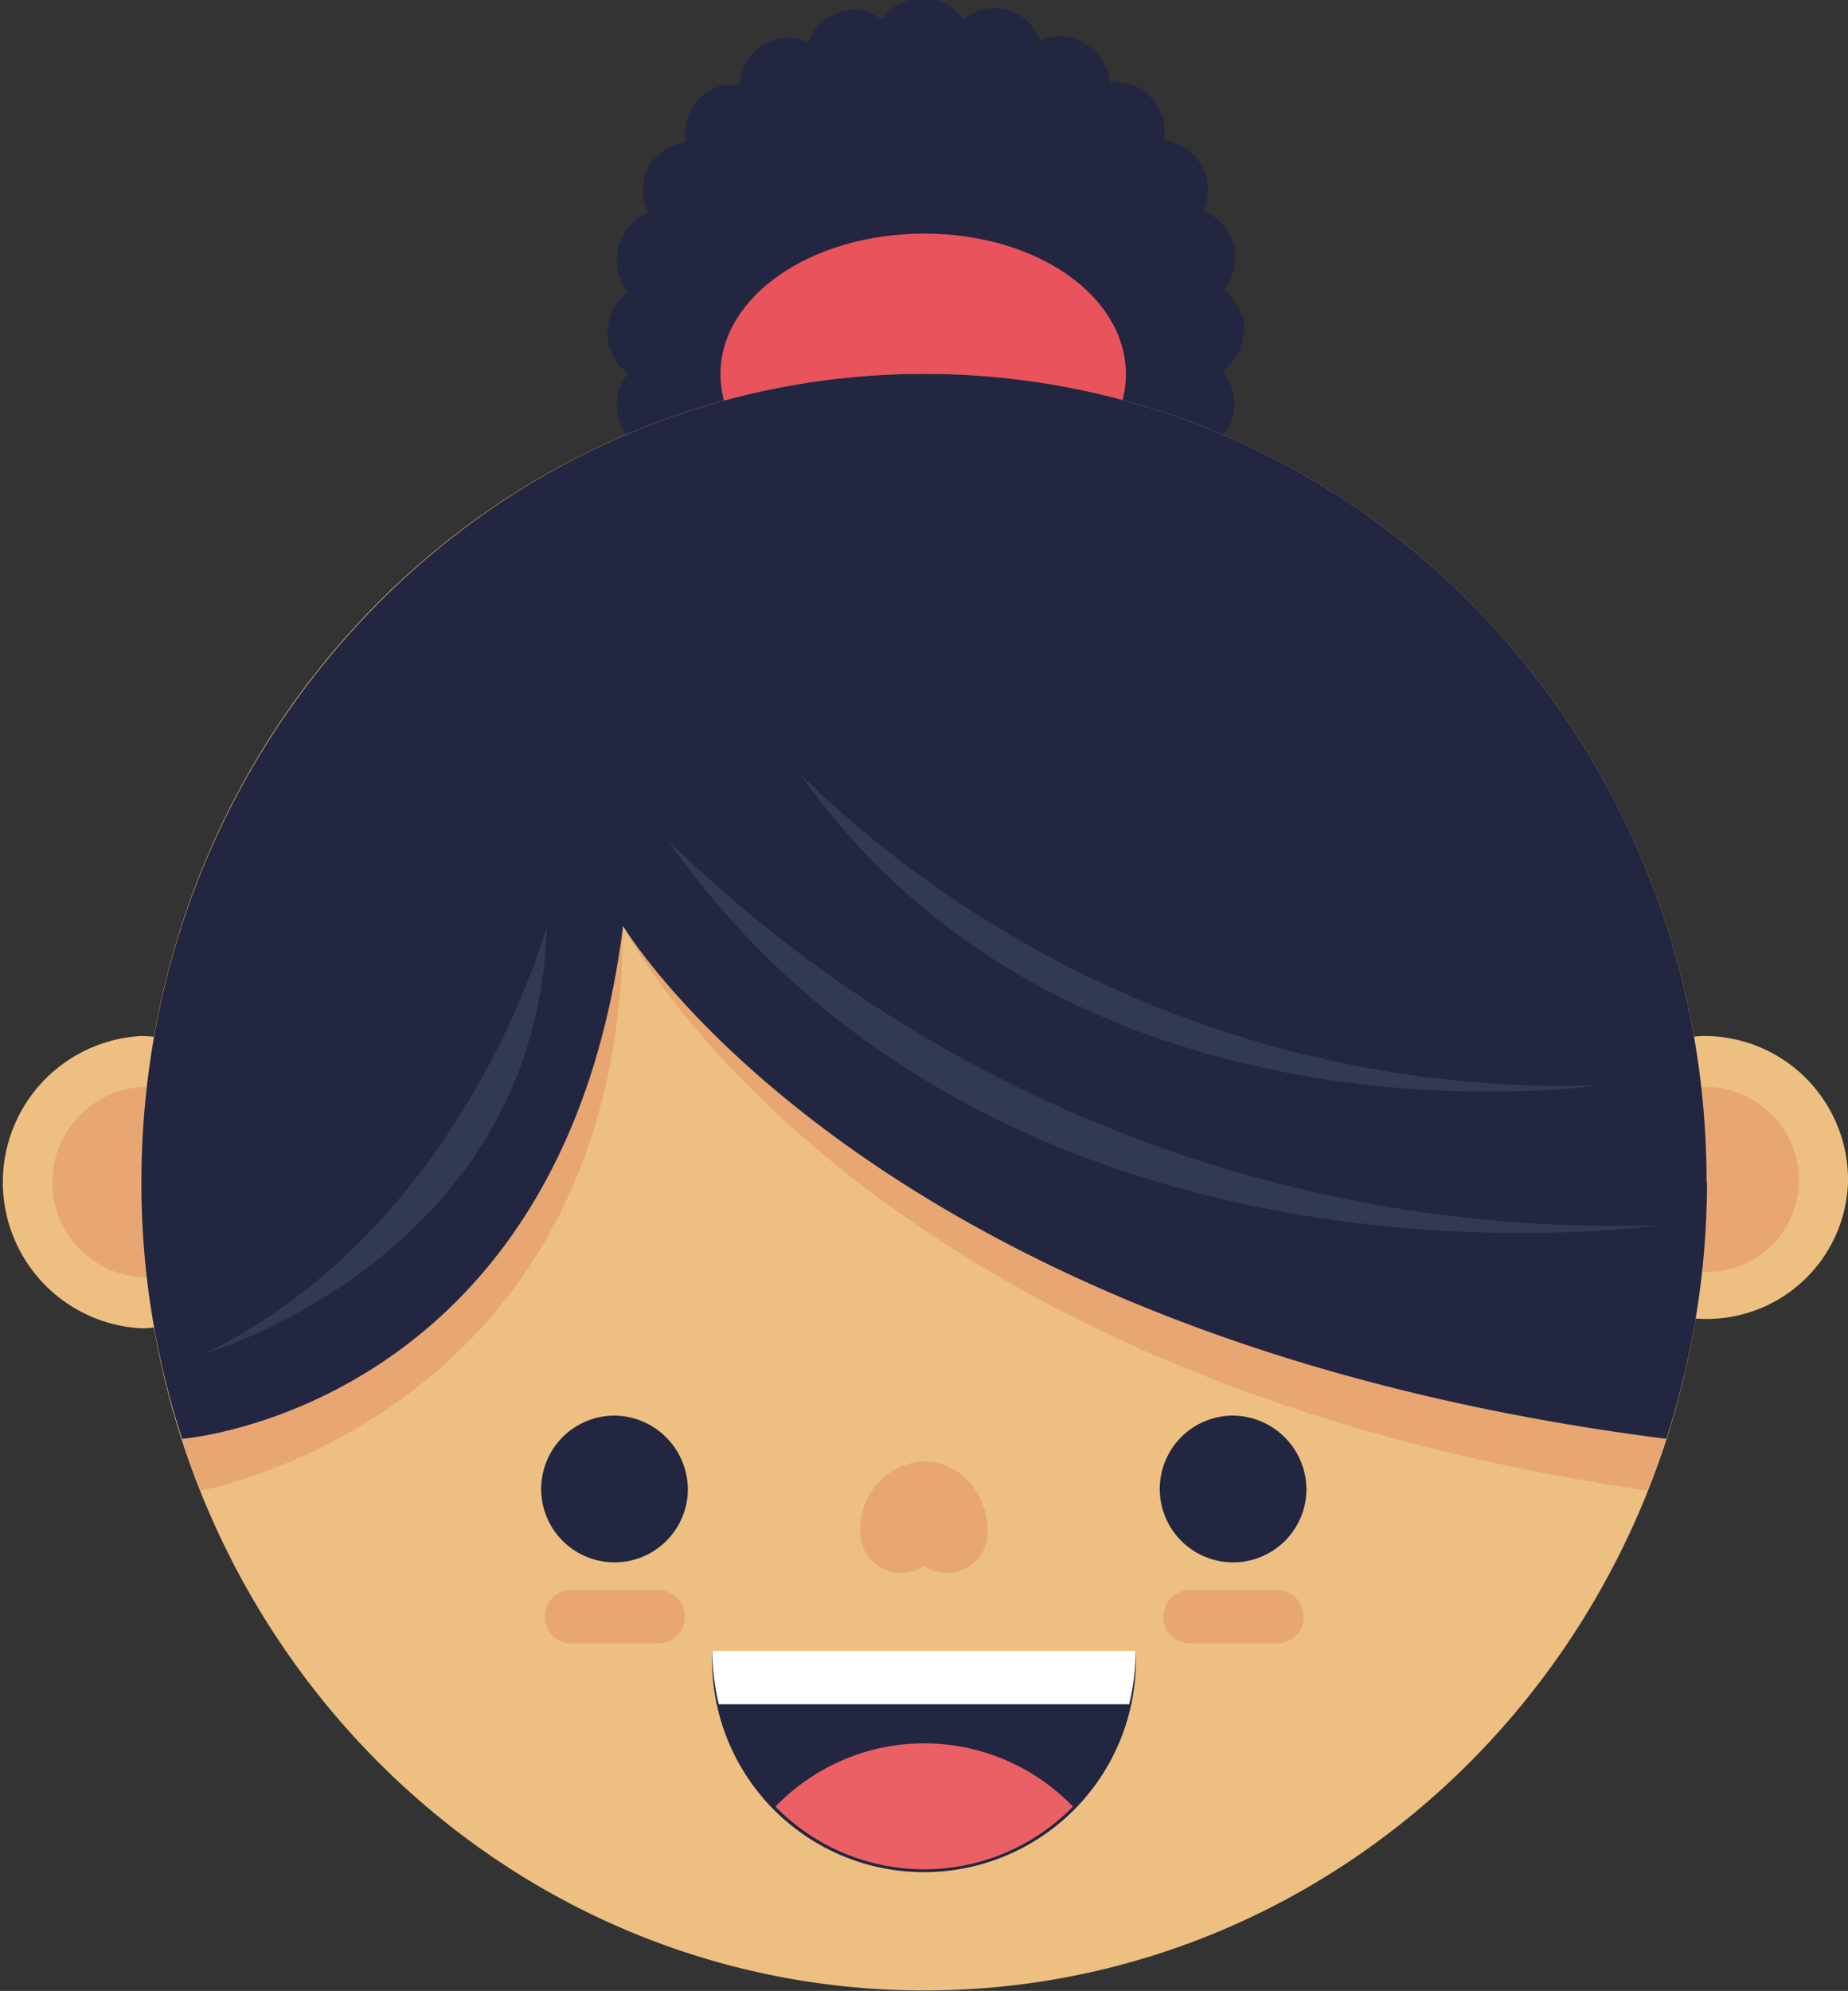
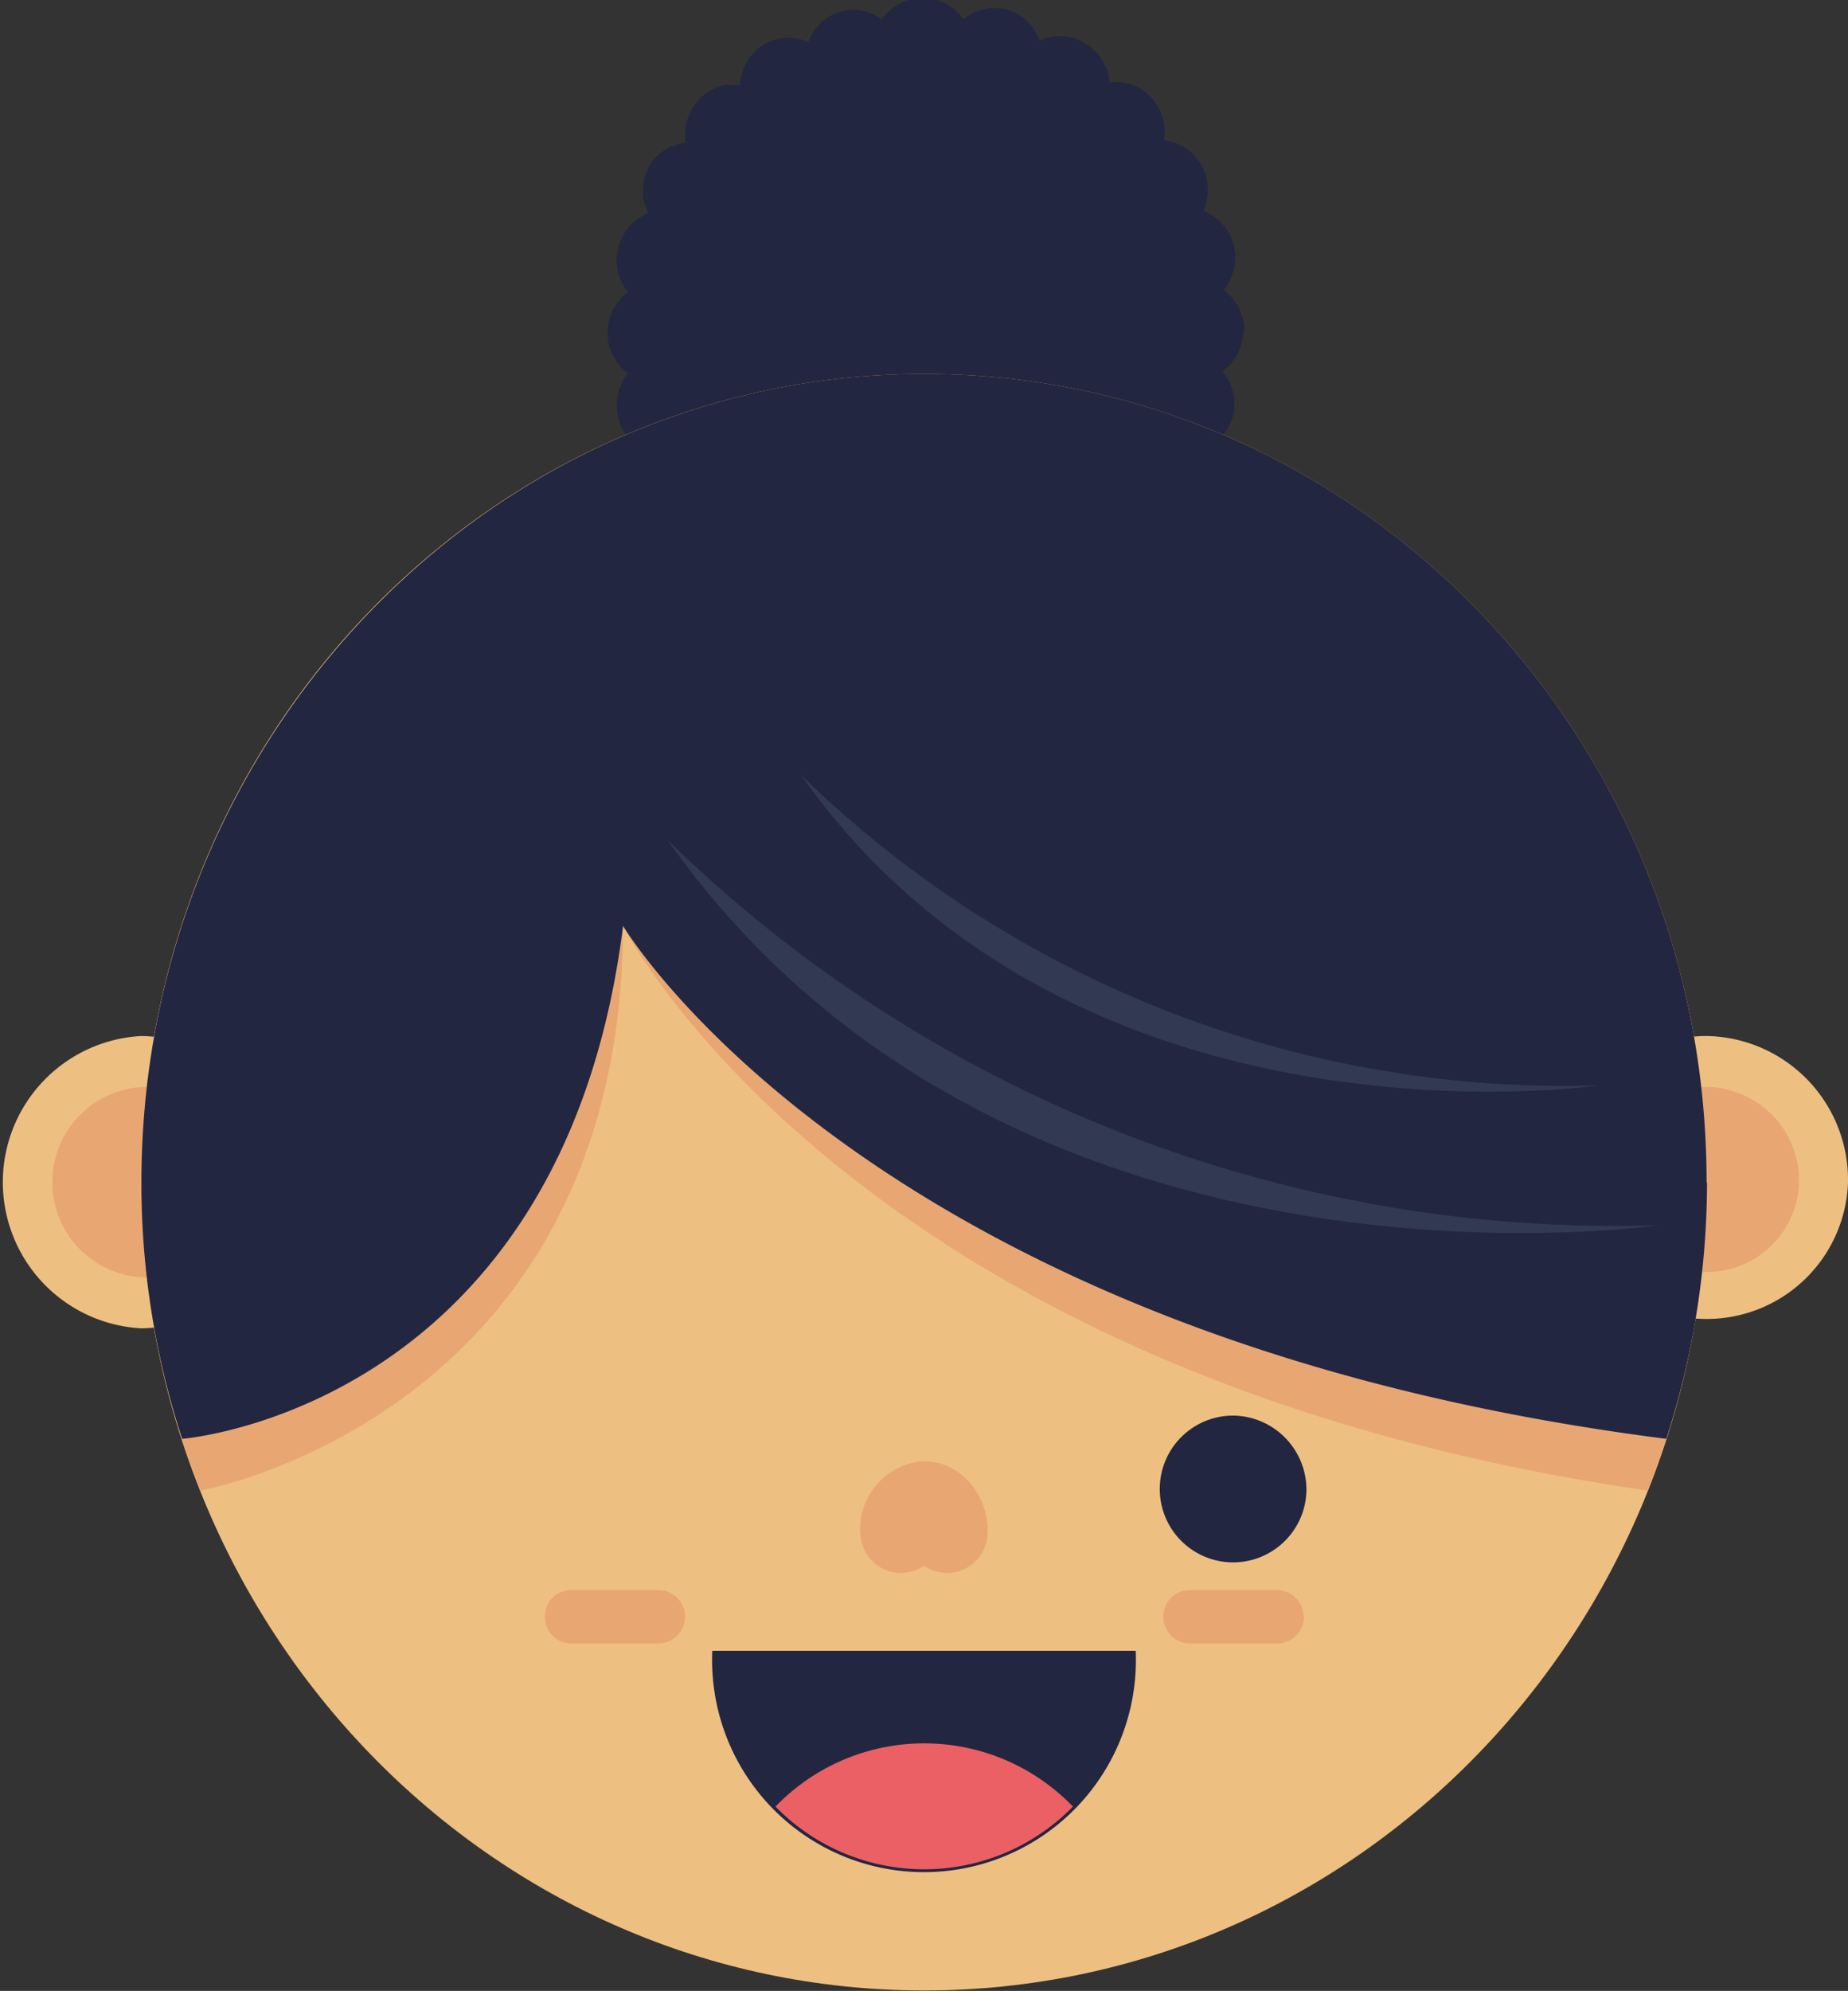
<svg xmlns="http://www.w3.org/2000/svg" viewBox="0 0 45.35 48.83">
  <rect x="0" y="0" width="45.35" height="48.83" fill="#333333" stroke="none" />
  <defs>
    <style>.cls-1{fill:#232640;}.cls-2{fill:#e9535b;}.cls-3{fill:#edc082;}.cls-4{fill:#e8a772;}.cls-5{fill:none;stroke:#e8a772;stroke-linecap:round;stroke-miterlimit:10;stroke-width:2px;}.cls-6{fill:#eb6064;}.cls-7{fill:#fff;}.cls-8{fill:#323952;}</style>
  </defs>
  <g id="Calque_2" data-name="Calque 2">
    <g id="Mode_Isolation" data-name="Mode Isolation">
      <path class="cls-1" d="M30.54,8.11a1.28,1.28,0,0,0-.51-1A1.25,1.25,0,0,0,30.27,6a1.22,1.22,0,0,0-.74-.83,1.23,1.23,0,0,0-.05-1.12,1.19,1.19,0,0,0-.92-.61,1.23,1.23,0,0,0-.33-1.07,1.12,1.12,0,0,0-1-.34,1.22,1.22,0,0,0-.58-.95A1.16,1.16,0,0,0,25.51,1a1.15,1.15,0,0,0-.8-.76,1.17,1.17,0,0,0-1.07.24,1.16,1.16,0,0,0-1-.52,1.18,1.18,0,0,0-1,.52A1.17,1.17,0,0,0,20.64.28a1.19,1.19,0,0,0-.8.76,1.14,1.14,0,0,0-1.09.05,1.23,1.23,0,0,0-.59,1,1.12,1.12,0,0,0-1,.34,1.26,1.26,0,0,0-.33,1.07,1.19,1.19,0,0,0-.92.61,1.26,1.26,0,0,0,0,1.12,1.2,1.2,0,0,0-.73.83,1.22,1.22,0,0,0,.23,1.1,1.26,1.26,0,0,0-.5,1,1.23,1.23,0,0,0,.5,1,1.23,1.23,0,0,0-.23,1.1,1.2,1.2,0,0,0,.73.83,1.29,1.29,0,0,0,0,1.13,1.16,1.16,0,0,0,.92.6,1.28,1.28,0,0,0,.33,1.08,1.18,1.18,0,0,0,1,.34,1.25,1.25,0,0,0,.59,1,1.17,1.17,0,0,0,1.09,0,1.21,1.21,0,0,0,.8.76,1.15,1.15,0,0,0,1.07-.25,1.16,1.16,0,0,0,1,.52,1.17,1.17,0,0,0,1-.52,1.12,1.12,0,0,0,1.06.25,1.21,1.21,0,0,0,.81-.76,1.17,1.17,0,0,0,1.09,0,1.24,1.24,0,0,0,.58-1,1.17,1.17,0,0,0,1-.34,1.22,1.22,0,0,0,.33-1.08,1.16,1.16,0,0,0,.92-.6A1.25,1.25,0,0,0,29.53,11a1.22,1.22,0,0,0,.74-.83A1.26,1.26,0,0,0,30,9.11a1.24,1.24,0,0,0,.51-1" />
-       <path class="cls-2" d="M27.63,9.18c0,1.91-2.22,3.45-4.95,3.45s-5-1.54-5-3.45,2.22-3.45,5-3.45,4.95,1.54,4.95,3.45" />
      <path class="cls-3" d="M6.94,29a3.53,3.53,0,0,1-3.47,3.58,3.59,3.59,0,0,1,0-7.17A3.53,3.53,0,0,1,6.94,29" />
      <path class="cls-4" d="M5.74,29a2.3,2.3,0,0,1-2.27,2.33,2.34,2.34,0,0,1,0-4.67A2.3,2.3,0,0,1,5.74,29" />
      <path class="cls-3" d="M45.35,29a3.47,3.47,0,1,1-3.47-3.59A3.53,3.53,0,0,1,45.35,29" />
      <path class="cls-4" d="M44.15,29a2.27,2.27,0,1,1-2.27-2.34A2.3,2.3,0,0,1,44.15,29" />
      <path class="cls-3" d="M41.88,29c0,11-8.6,19.82-19.2,19.82S3.47,40,3.47,29,12.07,9.18,22.68,9.18,41.88,18.06,41.88,29" />
      <path class="cls-4" d="M41.88,29c0-11-8.6-19.83-19.2-19.83S3.47,18.06,3.47,29a20.39,20.39,0,0,0,1.45,7.56s10.33-1.84,10.37-13.85c0,0,5.53,11,25.14,13.85A20.39,20.39,0,0,0,41.88,29" />
-       <path class="cls-1" d="M16.88,36.57a1.8,1.8,0,1,1-1.79-1.85,1.82,1.82,0,0,1,1.79,1.85" />
      <path class="cls-1" d="M32.06,36.57a1.8,1.8,0,1,1-1.79-1.85,1.82,1.82,0,0,1,1.79,1.85" />
      <path class="cls-5" d="M22.11,37.58a.67.67,0,0,1,.57-.74c.31,0,.56.33.56.74" />
      <path class="cls-1" d="M41.88,29c0-11-8.6-19.83-19.2-19.83S3.47,18.06,3.47,29a20.11,20.11,0,0,0,1,6.29s9.33-.71,10.82-12.58c0,0,6,10.09,25.6,12.58a20.4,20.4,0,0,0,1-6.29" />
      <path class="cls-1" d="M17.48,40.49a5.2,5.2,0,1,0,10.39,0Z" />
      <path class="cls-6" d="M26.33,44.31a5.07,5.07,0,0,0-7.3,0,5.1,5.1,0,0,0,7.3,0" />
      <path class="cls-4" d="M32,39.65a.66.66,0,0,1-.64.66H29.18a.65.65,0,0,1-.63-.66.64.64,0,0,1,.63-.65h2.17a.65.65,0,0,1,.64.65" />
      <path class="cls-4" d="M16.81,39.65a.66.66,0,0,1-.64.66H14a.65.65,0,0,1-.63-.66A.64.64,0,0,1,14,39h2.17a.65.65,0,0,1,.64.65" />
-       <path class="cls-7" d="M17.64,41.8H27.71a5.59,5.59,0,0,0,.16-1.31H17.48a5.59,5.59,0,0,0,.16,1.31" />
-       <path class="cls-8" d="M5,33.21s8.18-2.37,8.42-10.49c0,0-2,7.38-8.42,10.49" />
      <path class="cls-8" d="M16.38,20.6c8.32,11.81,24.33,9.45,24.33,9.45A33.29,33.29,0,0,1,16.38,20.6" />
      <path class="cls-8" d="M19.65,19c6.7,9.52,19.6,7.62,19.6,7.62A26.83,26.83,0,0,1,19.65,19" />
    </g>
  </g>
</svg>